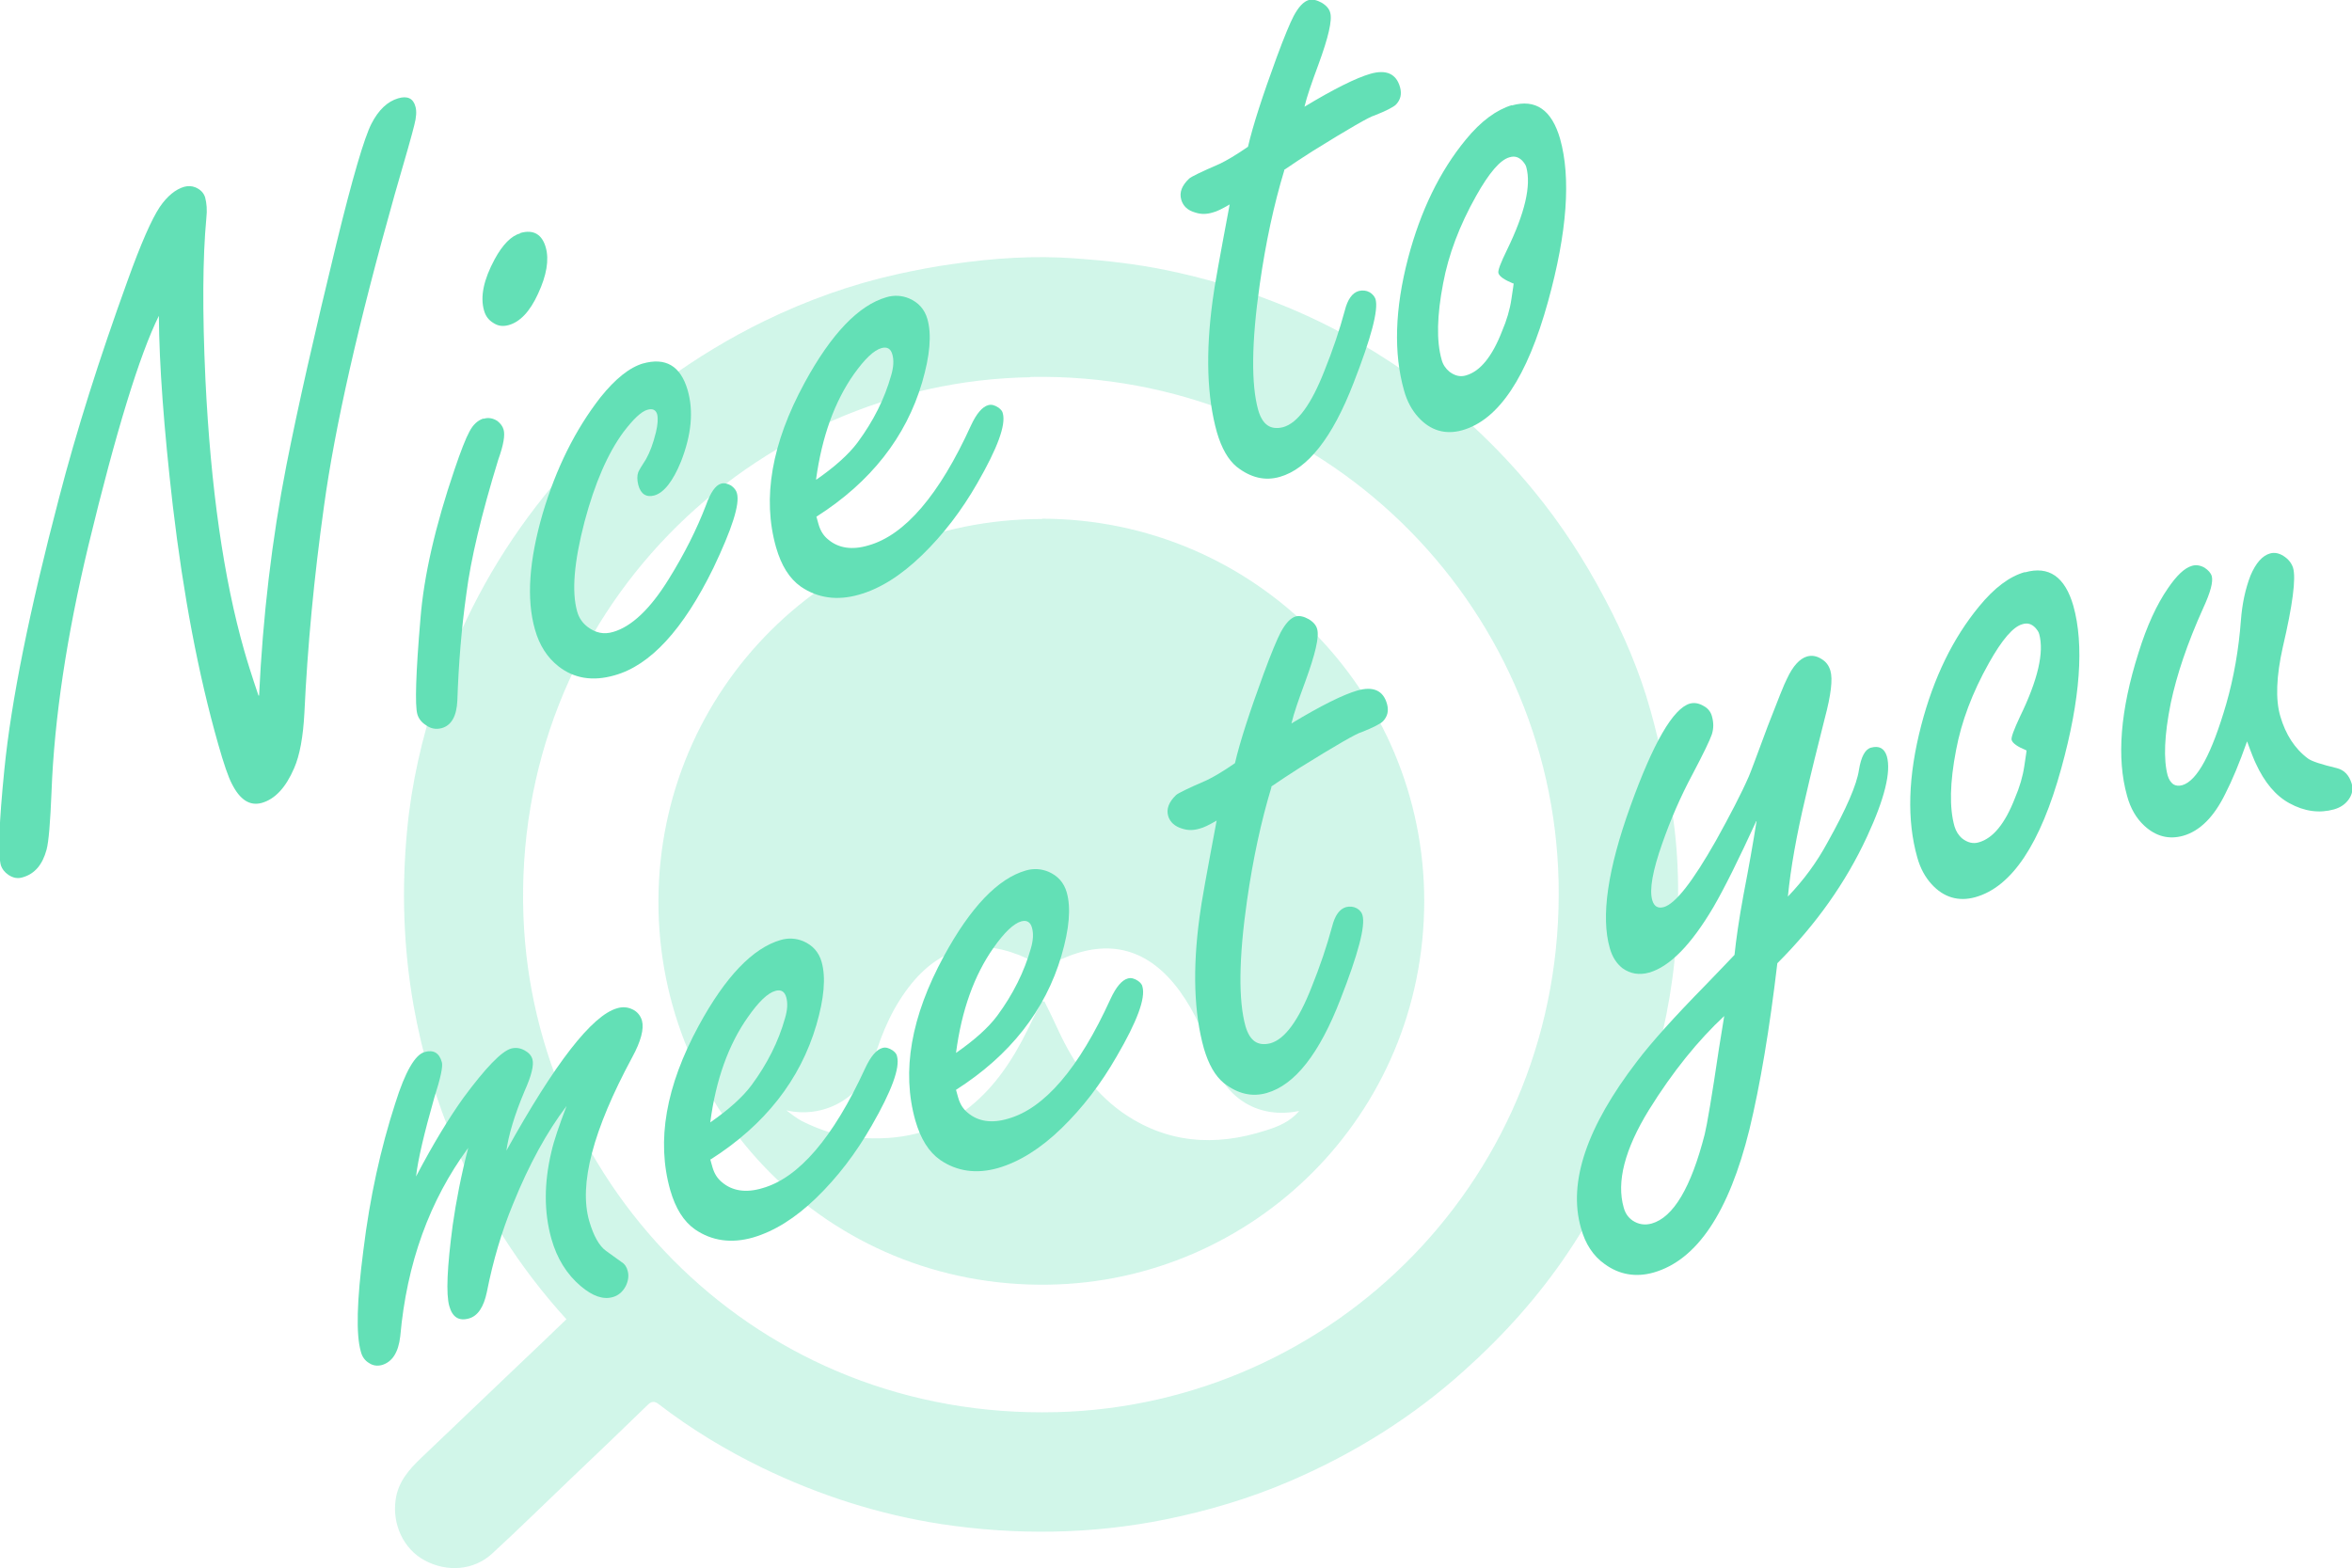
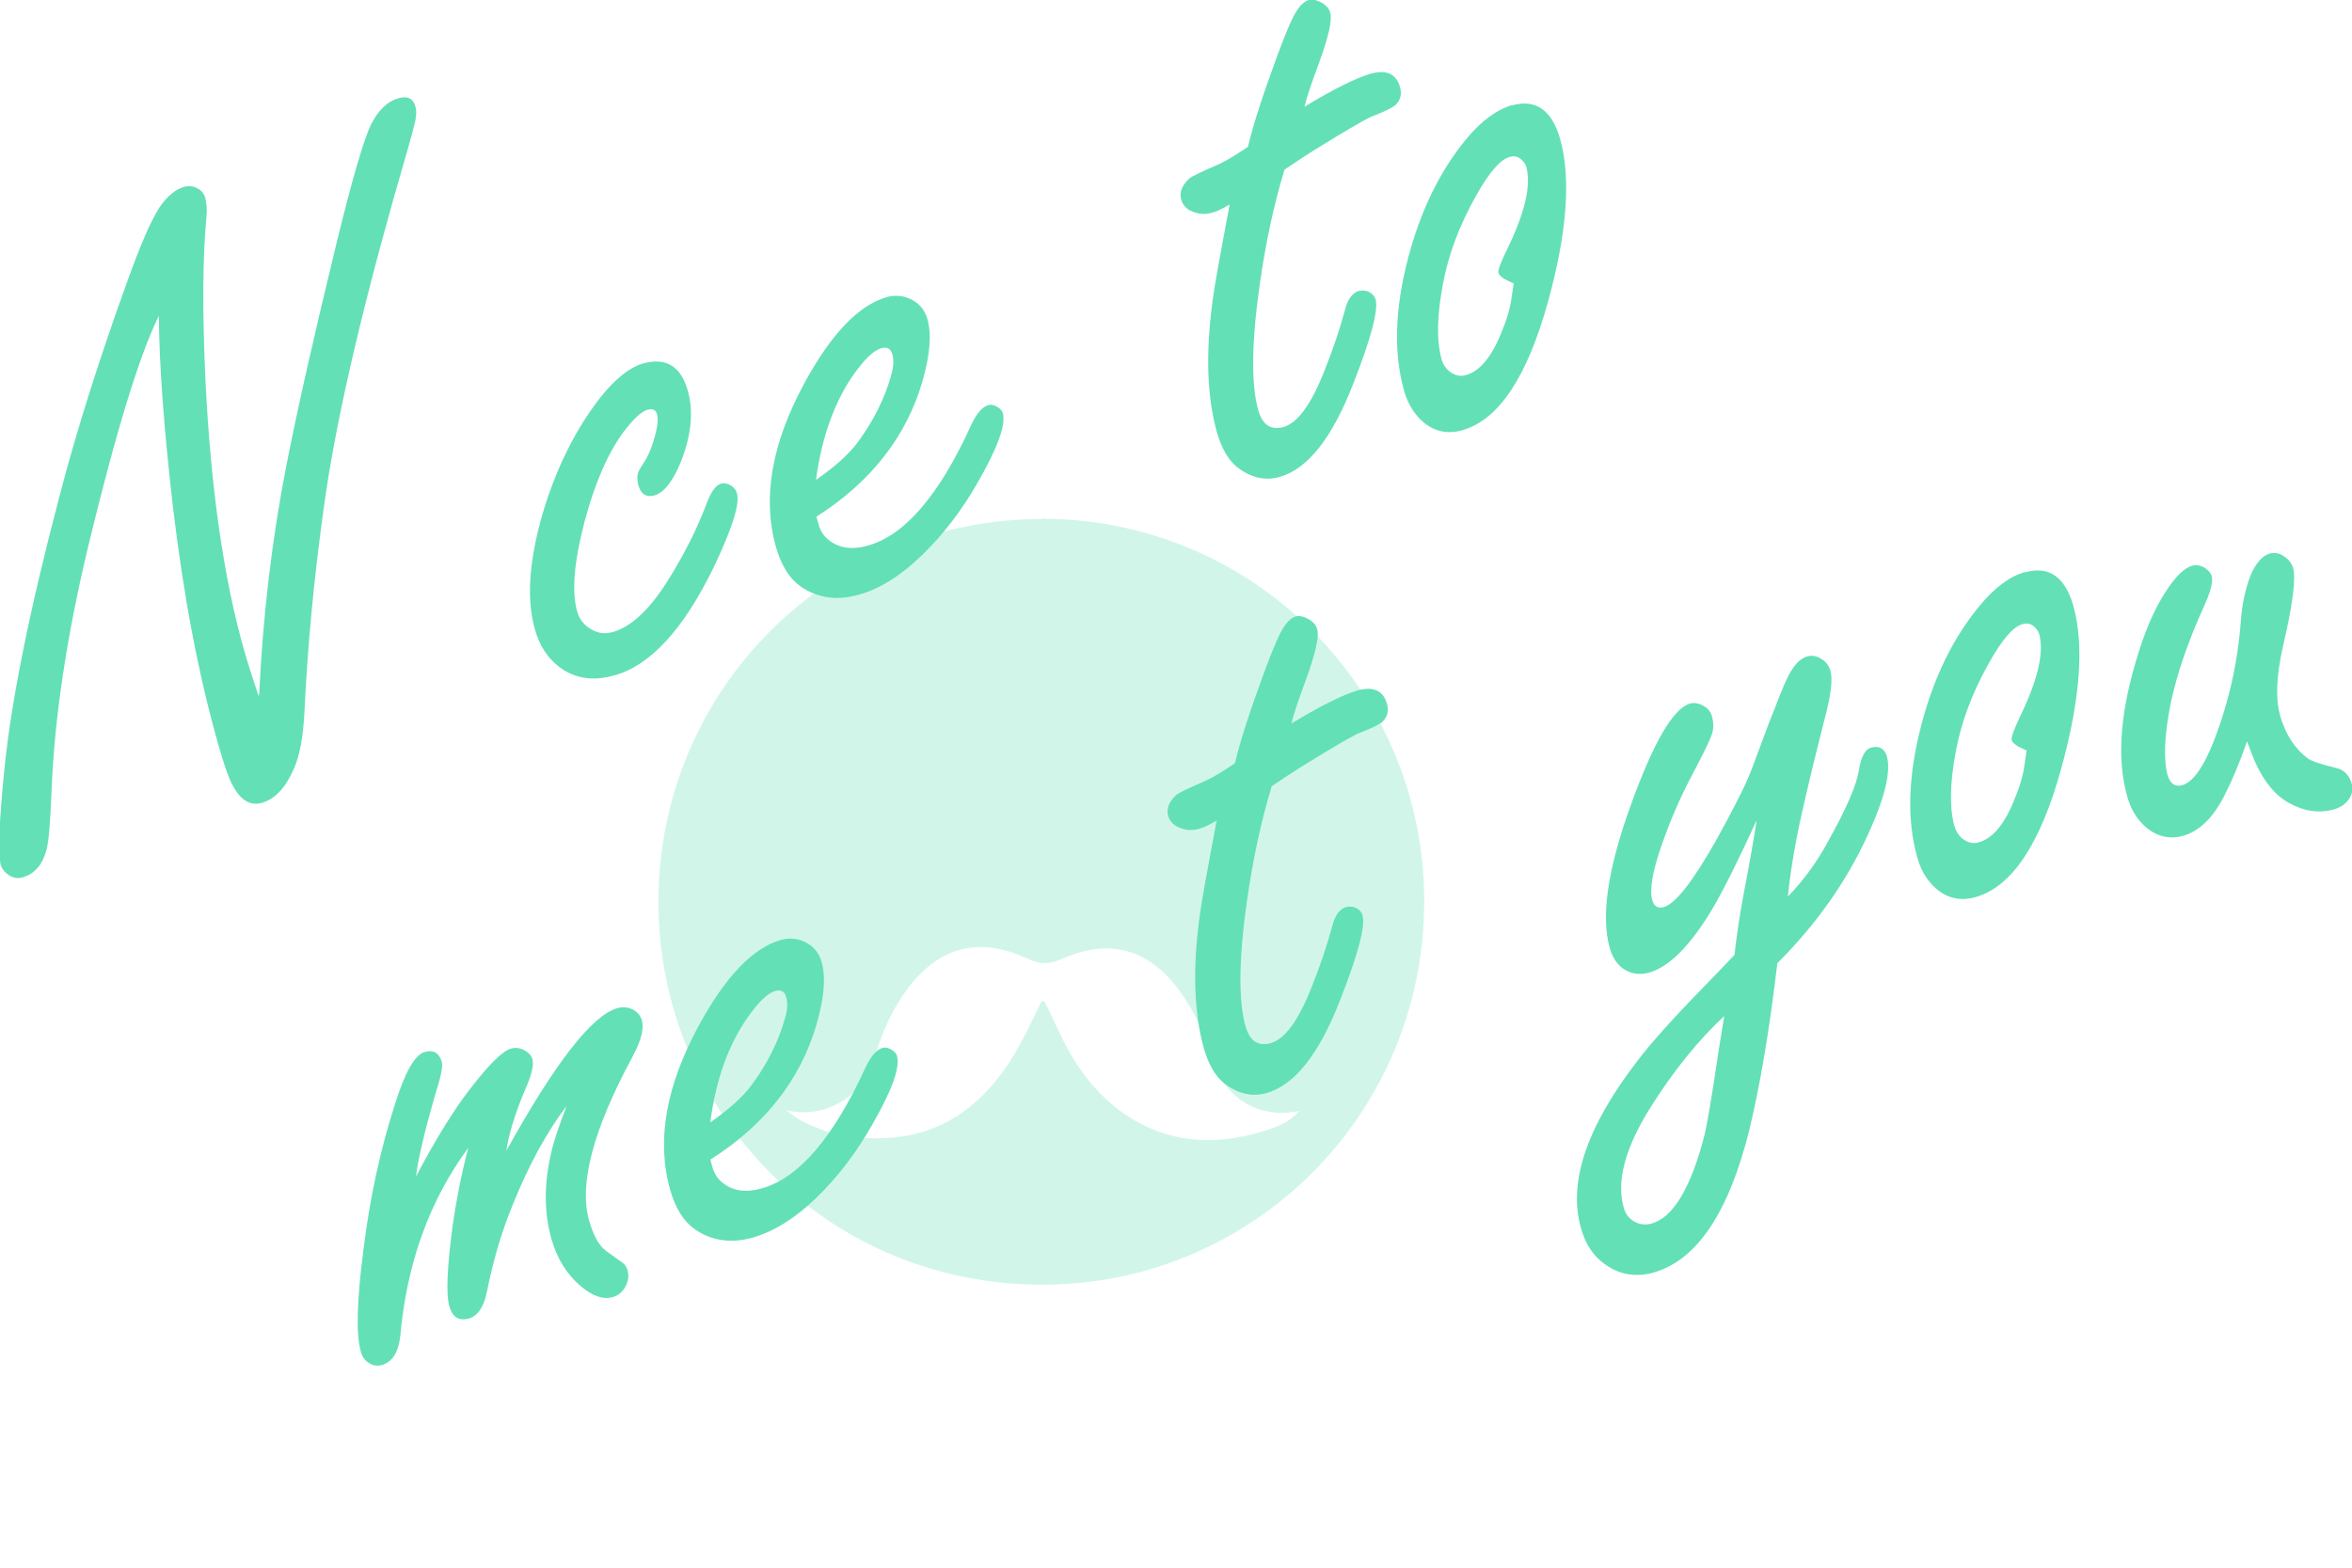
<svg xmlns="http://www.w3.org/2000/svg" id="_レイヤー_2" data-name="レイヤー 2" viewBox="0 0 75.8 50.55">
  <defs>
    <style>
      .cls-1 {
        opacity: .3;
      }

      .cls-2 {
        fill: #63e0b6;
        stroke-width: 0px;
      }
    </style>
  </defs>
  <g id="_文字" data-name="文字">
    <g>
      <g class="cls-1">
-         <path class="cls-2" d="m18.25,42.52c-1.52-1.67-2.69-3.53-3.56-5.56-.63-1.46-1.08-2.97-1.36-4.54-.33-1.87-.39-3.76-.21-5.65.14-1.51.48-2.98.96-4.43.73-2.18,1.79-4.19,3.19-6.01,1.19-1.55,2.57-2.9,4.16-4.05,1.02-.74,2.09-1.39,3.22-1.94,1.36-.66,2.78-1.17,4.26-1.5.6-.13,1.2-.25,1.8-.33,1.31-.19,2.63-.28,3.96-.18.98.07,1.96.18,2.93.38,1.2.25,2.37.59,3.51,1.04,1.51.59,2.92,1.36,4.25,2.29,1.53,1.07,2.89,2.34,4.07,3.78.88,1.07,1.63,2.23,2.28,3.46.62,1.17,1.14,2.38,1.49,3.65.29,1.04.51,2.1.68,3.16.26,1.63.25,3.28.08,4.93-.16,1.52-.51,2.98-.99,4.43-.58,1.76-1.41,3.39-2.44,4.93-.94,1.4-2.06,2.65-3.32,3.78-1.67,1.51-3.56,2.69-5.63,3.58-1.3.56-2.65.96-4.03,1.24-2.39.48-4.79.51-7.2.15-2.02-.31-3.95-.93-5.79-1.82-1.17-.57-2.28-1.24-3.32-2.04-.15-.12-.25-.1-.37.02-.82.8-1.65,1.59-2.48,2.38-.84.8-1.67,1.62-2.53,2.41-.6.55-1.46.6-2.17.22-.69-.37-1.05-1.17-.94-1.95.08-.59.44-.99.84-1.37,1.02-.97,2.04-1.95,3.06-2.92.53-.5,1.06-1.01,1.6-1.53Zm14.96-30.36c-8.94.14-16.71,7.59-16.34,17.39.33,8.68,7.53,16.22,17.18,15.97,8.91-.23,16.39-7.58,16.18-17.11-.2-8.97-7.6-16.43-17.02-16.26Z" />
        <path class="cls-2" d="m33.58,16.73c-6.83,0-12.34,5.47-12.36,12.31-.02,6.77,5.44,12.48,12.57,12.37,6.59-.1,12.1-5.45,12.11-12.36,0-6.76-5.46-12.32-12.32-12.33Zm7.21,19.71c-1.64.53-3.22.42-4.66-.61-.91-.66-1.53-1.57-2-2.57-.15-.33-.31-.66-.47-.98-.03,0-.06,0-.09-.01-.15.31-.3.61-.45.92-.47.95-1.04,1.83-1.88,2.5-1.06.85-2.29,1.09-3.61.98-.63-.05-1.22-.25-1.78-.53-.18-.09-.34-.23-.51-.35,1.14.27,2.43-.33,2.83-1.66.26-.88.63-1.72,1.22-2.44,1.04-1.26,2.3-1.45,3.72-.79.42.2.71.19,1.14,0,1.51-.67,2.79-.31,3.78,1.06.49.68.81,1.43,1.06,2.22.4,1.24,1.49,1.9,2.78,1.63-.29.35-.69.51-1.08.63Z" />
      </g>
      <g>
        <path class="cls-2" d="m8.35,22.42c.12-2.54.41-5.02.88-7.42.37-1.88.91-4.26,1.61-7.14.52-2.13.9-3.42,1.13-3.87.23-.45.52-.72.86-.82.3-.09.49,0,.56.27.04.14.03.34-.04.6-.06.25-.27,1-.63,2.23-1.17,4.15-1.93,7.5-2.28,10.06-.32,2.29-.53,4.51-.63,6.65-.04.77-.15,1.37-.33,1.78-.27.63-.62,1-1.04,1.12-.39.11-.71-.1-.97-.62-.11-.21-.26-.64-.44-1.28-.64-2.25-1.12-4.8-1.46-7.67-.29-2.52-.44-4.56-.45-6.13-.62,1.25-1.38,3.72-2.27,7.4-.7,2.92-1.1,5.57-1.19,7.95-.04.98-.09,1.6-.16,1.86-.13.48-.38.78-.77.89-.16.05-.31.02-.46-.08-.13-.09-.2-.19-.24-.3-.1-.36-.06-1.39.11-3.09.22-2.22.81-5.13,1.76-8.75.56-2.16,1.3-4.5,2.21-7.01.43-1.2.78-1.99,1.04-2.38.24-.35.51-.57.79-.65.12-.03.24-.03.36.02.16.07.26.17.31.32.05.19.07.41.04.67-.12,1.28-.13,3.02-.03,5.2.17,3.51.59,6.43,1.25,8.74.09.32.24.8.46,1.45Z" />
-         <path class="cls-2" d="m15.58,13.5c.16-.05.31-.02.45.07.1.08.17.17.2.28.05.17,0,.49-.17.96-.55,1.79-.89,3.23-1.03,4.33-.16,1.13-.25,2.27-.29,3.43-.02.51-.19.81-.5.9-.19.05-.36.02-.52-.1-.14-.09-.23-.21-.27-.35-.08-.28-.05-1.31.1-3.07.11-1.39.48-3,1.1-4.82.2-.59.36-1,.48-1.22.12-.23.27-.36.45-.42Zm1.19-5.99c.42-.12.7.04.82.47.11.39.03.89-.25,1.49-.26.57-.58.91-.95,1.01-.18.05-.34.03-.49-.07-.15-.09-.25-.22-.3-.4-.13-.45-.01-1,.34-1.65.26-.48.54-.76.83-.84Z" />
        <path class="cls-2" d="m20.71,11.72c.74-.21,1.22.07,1.45.85.2.69.12,1.45-.21,2.3-.26.64-.55,1.01-.86,1.1-.26.07-.44-.04-.52-.34-.04-.16-.04-.3,0-.41.02-.05.1-.19.25-.42.12-.21.23-.5.32-.87.06-.25.07-.44.04-.57-.04-.15-.15-.2-.32-.15-.2.06-.45.3-.77.72-.5.68-.92,1.64-1.25,2.88-.34,1.3-.42,2.26-.24,2.9.06.21.17.37.34.5.25.19.52.25.82.16.59-.17,1.19-.73,1.79-1.7.51-.82.91-1.62,1.2-2.38.15-.42.31-.65.49-.7.1-.03.21,0,.32.06.1.07.17.16.19.25.1.35-.16,1.15-.76,2.41-.97,1.98-2.03,3.14-3.19,3.46-.7.2-1.3.1-1.8-.29-.37-.29-.62-.69-.76-1.19-.28-.98-.19-2.22.25-3.74.43-1.45,1.05-2.7,1.86-3.74.48-.6.94-.97,1.39-1.1Z" />
        <path class="cls-2" d="m26.31,16.65l.07.25c.06.21.16.37.31.49.33.28.77.35,1.3.19,1.17-.33,2.28-1.62,3.3-3.86.18-.39.37-.61.56-.66.1-.03.21,0,.33.08.08.06.13.12.14.19.1.37-.17,1.11-.82,2.24-.51.89-1.1,1.66-1.78,2.32-.68.66-1.36,1.09-2.04,1.28-.7.2-1.33.11-1.87-.26-.37-.26-.63-.68-.8-1.27-.45-1.59-.14-3.35.92-5.3.86-1.58,1.74-2.5,2.64-2.76.24-.07.49-.06.73.04.3.13.5.35.59.67.14.5.08,1.17-.17,2.03-.52,1.77-1.66,3.22-3.4,4.33Zm0-1.19c.59-.41,1.04-.81,1.33-1.2.51-.69.87-1.41,1.08-2.16.08-.27.09-.49.04-.67-.05-.19-.17-.26-.35-.21-.25.07-.54.35-.89.84-.62.88-1.03,2.01-1.22,3.39Z" />
        <path class="cls-2" d="m41.39,5.49c-.34,1.12-.6,2.34-.79,3.67-.27,1.88-.28,3.24-.05,4.06.07.24.17.4.3.49.13.09.3.11.5.06.47-.13.91-.74,1.33-1.81.27-.67.49-1.32.66-1.95.09-.36.24-.57.45-.63.12-.03.24-.02.35.04.1.06.16.14.19.22.1.35-.14,1.25-.71,2.71-.68,1.76-1.47,2.76-2.37,3.02-.48.14-.94.03-1.39-.32-.28-.23-.49-.6-.64-1.11-.32-1.14-.37-2.55-.14-4.25.05-.42.24-1.45.55-3.1-.24.14-.42.23-.55.26-.2.06-.38.06-.56,0-.25-.07-.39-.21-.45-.41-.07-.24.02-.46.25-.68.06-.06.39-.22.99-.48.21-.1.52-.28.91-.55.16-.69.47-1.64.92-2.87.25-.68.44-1.13.55-1.34.16-.3.32-.47.49-.52.12-.03.26,0,.42.09.15.09.24.2.27.32.07.24-.06.8-.38,1.67-.21.57-.37,1.02-.45,1.36.96-.58,1.67-.93,2.12-1.06.52-.15.84,0,.96.43.06.22.02.4-.13.56-.08.08-.31.2-.69.35-.16.04-.82.42-1.98,1.14-.32.2-.63.41-.94.62Z" />
-         <path class="cls-2" d="m48.72,3.4c.77-.22,1.29.14,1.56,1.08.35,1.25.23,3-.39,5.24-.67,2.43-1.59,3.82-2.77,4.15-.54.15-1.02.01-1.41-.42-.2-.22-.36-.5-.46-.86-.34-1.2-.3-2.63.13-4.27.4-1.52,1.02-2.8,1.86-3.82.49-.6.99-.96,1.48-1.11Zm.05,5.74c-.29-.12-.45-.23-.48-.34-.02-.08.07-.32.28-.75.58-1.19.78-2.07.62-2.66-.02-.08-.07-.14-.13-.21-.12-.12-.25-.16-.41-.11-.3.08-.66.5-1.08,1.25-.54.96-.89,1.9-1.06,2.81-.2,1.04-.22,1.86-.05,2.46.04.16.13.29.25.39.17.13.35.18.54.12.45-.13.84-.6,1.16-1.43.15-.35.25-.69.3-1.03s.08-.51.07-.52Z" />
+         <path class="cls-2" d="m48.72,3.4c.77-.22,1.29.14,1.56,1.08.35,1.25.23,3-.39,5.24-.67,2.43-1.59,3.82-2.77,4.15-.54.15-1.02.01-1.41-.42-.2-.22-.36-.5-.46-.86-.34-1.2-.3-2.63.13-4.27.4-1.52,1.02-2.8,1.86-3.82.49-.6.99-.96,1.48-1.11m.05,5.74c-.29-.12-.45-.23-.48-.34-.02-.08.07-.32.28-.75.58-1.19.78-2.07.62-2.66-.02-.08-.07-.14-.13-.21-.12-.12-.25-.16-.41-.11-.3.08-.66.5-1.08,1.25-.54.96-.89,1.9-1.06,2.81-.2,1.04-.22,1.86-.05,2.46.04.16.13.29.25.39.17.13.35.18.54.12.45-.13.84-.6,1.16-1.43.15-.35.25-.69.3-1.03s.08-.51.07-.52Z" />
        <path class="cls-2" d="m13.41,37.92c.55-1.05,1.07-1.9,1.53-2.54.71-.96,1.22-1.49,1.53-1.58.15-.04.3-.02.44.06.13.07.22.17.25.29.05.18-.03.52-.25,1.01-.33.78-.52,1.43-.59,1.93,1.57-2.83,2.76-4.36,3.57-4.59.17-.05.33-.04.48.03.16.07.27.2.32.37.07.26-.03.66-.32,1.19-1.26,2.34-1.72,4.09-1.38,5.27.14.48.32.8.54.96l.5.36c.1.06.17.16.2.29.04.15.02.31-.06.48-.1.19-.24.31-.42.36-.31.09-.65-.03-1.03-.35-.45-.38-.77-.89-.95-1.53-.24-.86-.24-1.79,0-2.8.08-.36.25-.85.49-1.48-.63.83-1.21,1.88-1.73,3.17-.36.87-.64,1.82-.84,2.83-.1.48-.29.77-.58.85-.32.09-.53-.04-.63-.4-.11-.39-.07-1.25.11-2.61.11-.77.27-1.6.5-2.49-1.25,1.7-1.98,3.72-2.19,6.07-.06.53-.26.83-.59.93-.15.04-.29.02-.41-.06-.14-.08-.23-.21-.27-.37-.16-.55-.13-1.64.08-3.26.21-1.72.56-3.3,1.03-4.75.32-1.02.64-1.57.95-1.65.28-.08.47.03.55.33.04.13-.04.51-.24,1.13-.33,1.16-.53,2.01-.59,2.54Z" />
        <path class="cls-2" d="m22.89,37.37l.07.25c.06.21.16.37.31.49.33.28.77.35,1.3.19,1.17-.33,2.28-1.62,3.31-3.86.18-.39.37-.61.56-.66.1-.03.21,0,.33.08.08.06.13.12.14.19.1.37-.17,1.11-.82,2.24-.51.89-1.1,1.66-1.78,2.32-.68.66-1.36,1.08-2.04,1.28-.7.2-1.33.11-1.87-.26-.37-.26-.63-.68-.8-1.27-.45-1.59-.14-3.35.92-5.3.86-1.58,1.74-2.5,2.64-2.76.24-.07.49-.06.73.04.3.13.5.35.59.67.14.5.08,1.17-.17,2.03-.52,1.77-1.66,3.22-3.4,4.33Zm0-1.19c.59-.41,1.04-.81,1.33-1.2.51-.69.87-1.41,1.08-2.16.08-.27.09-.49.04-.67-.05-.19-.17-.26-.35-.21-.25.07-.54.35-.89.85-.62.88-1.03,2.01-1.21,3.39Z" />
-         <path class="cls-2" d="m30.81,35.13l.07.25c.06.21.16.37.31.49.33.28.77.35,1.3.19,1.17-.33,2.28-1.62,3.3-3.86.18-.39.37-.61.56-.66.1-.03.21,0,.33.08.08.06.13.12.14.19.1.37-.17,1.11-.83,2.24-.51.89-1.1,1.66-1.78,2.32-.68.66-1.36,1.08-2.04,1.28-.7.2-1.33.11-1.87-.26-.37-.26-.63-.68-.8-1.27-.45-1.59-.14-3.35.92-5.3.86-1.58,1.74-2.5,2.64-2.76.24-.07.49-.06.73.04.3.13.5.35.59.67.14.5.08,1.17-.17,2.03-.52,1.77-1.66,3.22-3.4,4.33Zm0-1.19c.59-.41,1.04-.81,1.33-1.2.51-.69.87-1.42,1.08-2.16.08-.27.09-.49.04-.67-.05-.19-.17-.26-.35-.21-.24.07-.54.35-.89.85-.62.88-1.03,2.01-1.21,3.39Z" />
        <path class="cls-2" d="m40.98,25.36c-.34,1.12-.6,2.34-.79,3.66-.27,1.88-.28,3.24-.05,4.06.07.24.17.4.3.49.13.09.3.11.5.06.47-.13.91-.74,1.33-1.81.27-.67.49-1.32.66-1.95.09-.36.24-.57.45-.63.12-.03.24-.02.35.04.1.06.16.14.18.22.1.35-.14,1.25-.71,2.71-.68,1.76-1.47,2.76-2.37,3.02-.48.14-.94.03-1.39-.32-.28-.23-.49-.6-.64-1.11-.32-1.14-.37-2.56-.14-4.25.05-.42.24-1.45.55-3.1-.24.14-.42.23-.55.26-.2.06-.38.06-.56,0-.24-.07-.39-.21-.45-.4-.07-.23.02-.46.25-.68.06-.06.39-.22.99-.48.21-.1.52-.28.91-.55.16-.69.47-1.64.92-2.87.25-.68.44-1.13.55-1.34.16-.3.32-.47.49-.52.12-.03.26,0,.42.09.15.09.24.2.27.32.07.25-.06.8-.38,1.68-.21.57-.37,1.02-.45,1.36.96-.58,1.67-.93,2.12-1.06.52-.15.84,0,.96.43.06.22.02.4-.13.56-.08.08-.31.2-.69.35-.16.04-.82.42-1.98,1.14-.32.2-.63.41-.94.62Z" />
        <path class="cls-2" d="m56.6,26.47c-.56,1.22-1.02,2.15-1.38,2.77-.72,1.22-1.41,1.92-2.07,2.11-.32.09-.61.04-.86-.14-.19-.15-.33-.36-.41-.65-.29-1.01-.07-2.53.66-4.56.74-2.06,1.38-3.16,1.92-3.32.15-.04.3-.01.45.08.13.07.22.18.26.32.06.21.06.4,0,.59-.06.18-.27.62-.63,1.3-.38.71-.7,1.45-.97,2.22-.31.88-.42,1.49-.32,1.83.06.2.18.27.37.22.38-.11.93-.82,1.68-2.14.46-.83.82-1.52,1.06-2.07.05-.11.25-.65.61-1.62.33-.85.53-1.36.62-1.53.19-.41.41-.65.65-.72.15-.04.3-.02.46.08.15.09.24.21.29.38.08.27.02.78-.18,1.53-.23.91-.44,1.75-.62,2.54-.29,1.22-.48,2.29-.57,3.21.5-.52.93-1.1,1.28-1.75.61-1.09.94-1.86,1.01-2.33.07-.43.2-.67.39-.72.26-.07.43.02.51.28.14.5-.07,1.36-.64,2.59-.68,1.47-1.64,2.83-2.89,4.08-.25,2.12-.55,3.91-.9,5.36-.66,2.67-1.69,4.21-3.09,4.61-.57.16-1.1.07-1.57-.27-.37-.26-.63-.65-.77-1.17-.42-1.47.19-3.26,1.81-5.37.47-.62,1.21-1.44,2.2-2.45.4-.41.71-.74.94-.98.05-.48.14-1.13.29-1.94.17-.88.31-1.67.42-2.37Zm-1.02,6.27c-.85.79-1.67,1.8-2.44,3.04-.78,1.27-1.05,2.32-.81,3.15.05.18.14.31.28.41.19.13.4.16.62.1.7-.2,1.27-1.16,1.71-2.88.07-.28.23-1.21.46-2.77.05-.32.11-.67.17-1.05Z" />
        <path class="cls-2" d="m65.26,18.45c.77-.22,1.29.14,1.56,1.08.35,1.25.23,3-.39,5.24-.67,2.43-1.59,3.82-2.77,4.15-.54.15-1.02.01-1.41-.42-.2-.22-.36-.5-.46-.86-.34-1.2-.3-2.62.13-4.27.4-1.53,1.02-2.8,1.86-3.82.49-.6.98-.97,1.48-1.11Zm.05,5.74c-.29-.12-.45-.23-.48-.34-.02-.08.07-.32.27-.75.58-1.19.78-2.07.62-2.66-.02-.08-.07-.14-.13-.21-.12-.12-.25-.16-.41-.11-.3.08-.66.5-1.08,1.25-.54.96-.89,1.9-1.06,2.81-.2,1.04-.22,1.86-.05,2.46.05.16.13.29.25.39.17.13.35.18.54.12.45-.13.84-.6,1.16-1.43.15-.35.25-.69.3-1.03s.08-.51.07-.52Z" />
        <path class="cls-2" d="m72.41,23.92c-.24.68-.47,1.23-.69,1.66-.37.76-.83,1.21-1.36,1.36-.46.13-.88.02-1.25-.32-.26-.24-.45-.56-.56-.97-.34-1.21-.22-2.75.37-4.61.27-.87.59-1.56.95-2.08.28-.41.53-.65.77-.72.13-.04.27-.02.41.06.12.08.2.17.23.27.05.18-.04.52-.27,1.02-.52,1.15-.86,2.17-1.05,3.07-.21,1.04-.24,1.82-.1,2.34.04.13.1.22.18.28.08.05.18.06.29.03.48-.14.95-1.01,1.42-2.63.24-.84.4-1.74.47-2.69.04-.52.14-1,.31-1.44.17-.4.38-.64.63-.71.14-.04.29-.01.43.08.16.1.26.23.31.38.1.34-.01,1.19-.33,2.56-.21.94-.24,1.69-.08,2.23.17.58.46,1.04.89,1.36.12.09.43.19.93.31.24.06.4.23.48.5.05.17.02.34-.09.5-.11.16-.27.27-.48.33-.47.13-.95.07-1.44-.2-.44-.24-.8-.67-1.08-1.28-.04-.08-.14-.32-.28-.71Z" />
      </g>
    </g>
  </g>
</svg>